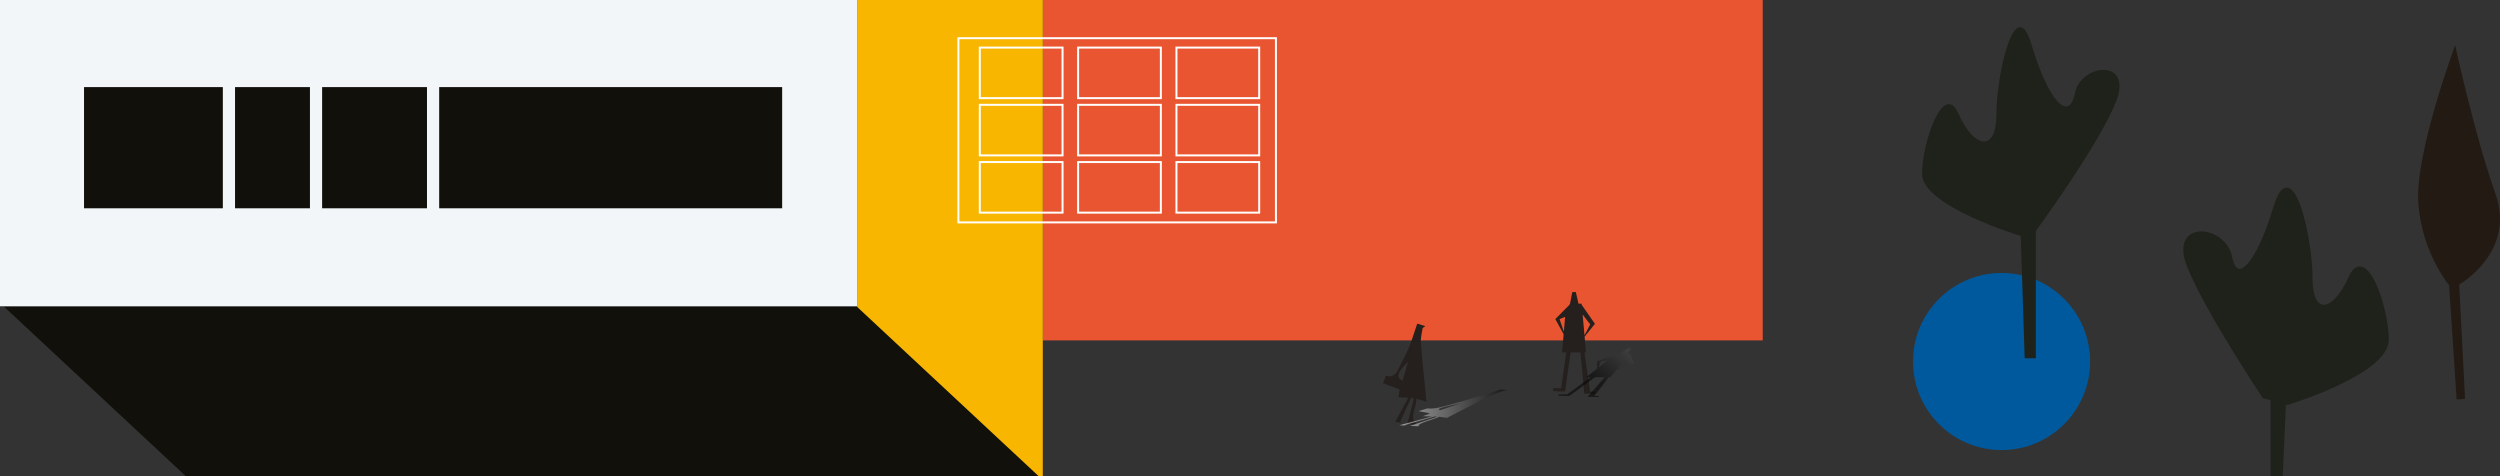
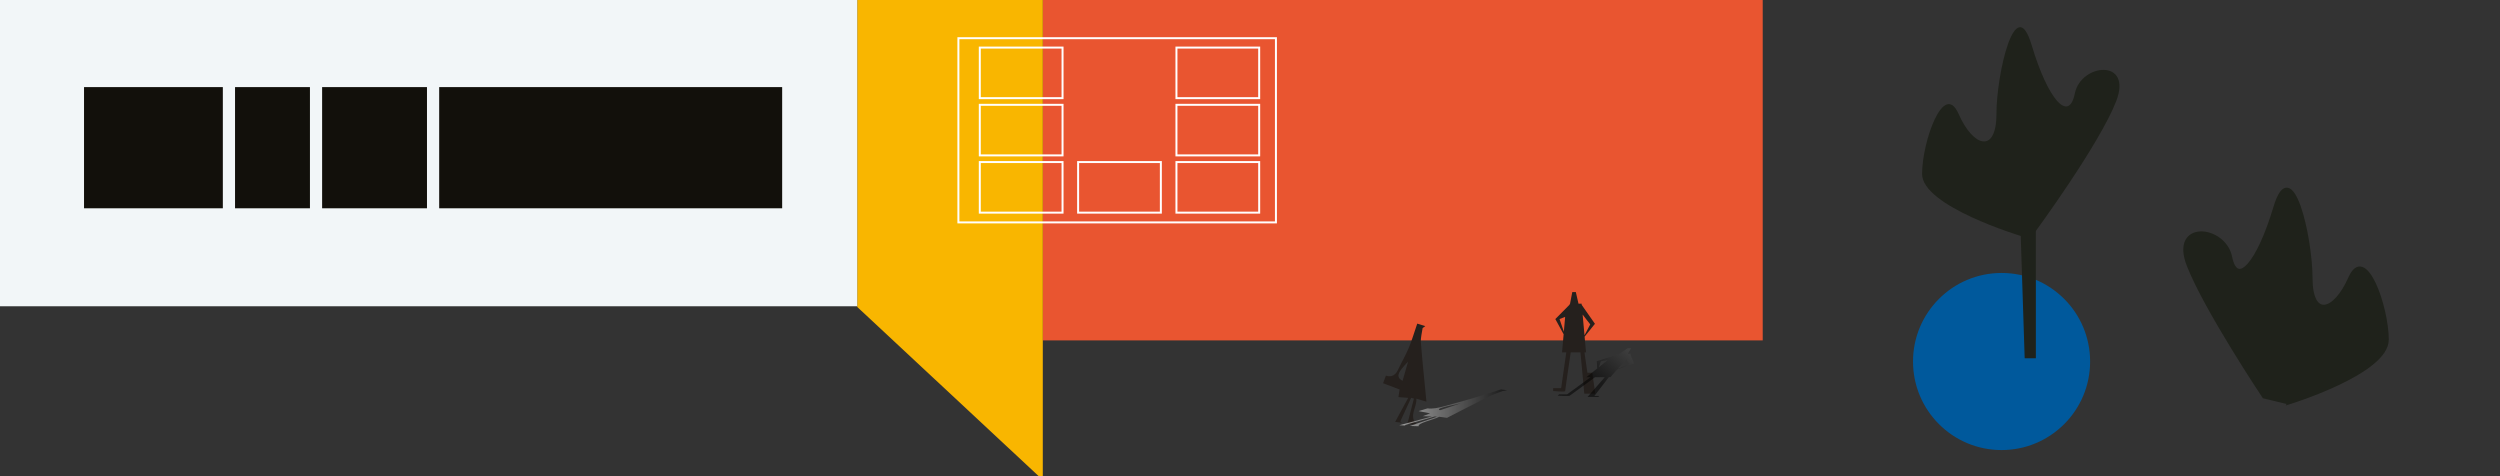
<svg xmlns="http://www.w3.org/2000/svg" xmlns:xlink="http://www.w3.org/1999/xlink" viewBox="0 0 1260 240">
  <rect x="0" y="0" width="1260" height="240" fill="#333333" stroke="none" />
  <defs>
    <style>
      .cls-1 {
        fill: #f2f6f8;
      }

      .cls-2 {
        fill: #f9b600;
      }

      .cls-3 {
        fill: #00599c;
      }

      .cls-4 {
        fill: #e95530;
      }

      .cls-5, .cls-6 {
        fill: #25201d;
      }

      .cls-7, .cls-8 {
        fill: #1f221b;
      }

      .cls-9 {
        fill: #221a13;
      }

      .cls-10 {
        fill: #12100b;
      }

      .cls-8 {
        stroke: #1f221b;
        stroke-width: 1.58px;
      }

      .cls-8, .cls-11 {
        stroke-miterlimit: 10;
      }

      .cls-12 {
        fill: url(#Degradado_sin_nombre_2-2);
        opacity: .53;
      }

      .cls-12, .cls-13 {
        mix-blend-mode: multiply;
      }

      .cls-12, .cls-6 {
        fill-rule: evenodd;
      }

      .cls-13 {
        fill: url(#Degradado_sin_nombre_2);
        opacity: .51;
      }

      .cls-11 {
        fill: none;
        stroke: #fff;
      }

      .cls-14 {
        isolation: isolate;
      }
    </style>
    <linearGradient id="Degradado_sin_nombre_2" data-name="Degradado sin nombre 2" x1="854.14" y1="133" x2="804.69" y2="190.84" gradientUnits="userSpaceOnUse">
      <stop offset="0" stop-color="#fff" />
      <stop offset="1" stop-color="#000" />
    </linearGradient>
    <linearGradient id="Degradado_sin_nombre_2-2" data-name="Degradado sin nombre 2" x1="705.29" y1="205.52" x2="759.56" y2="205.52" xlink:href="#Degradado_sin_nombre_2" />
  </defs>
  <g class="cls-14">
    <g id="Ebene_1" data-name="Ebene 1">
      <rect class="cls-4" x="525.57" width="362.84" height="171.56" />
      <circle class="cls-3" cx="1008.79" cy="182.2" r="44.63" />
      <g>
        <path class="cls-7" d="m1018.57,118.95s-49.84-14.96-49.84-31.23,10.9-47.32,18.4-30.31c7.5,17,19.08,19.96,19.08,0s9.54-62.11,17.72-34.75c8.17,27.36,18.73,39.56,21.8,24.4,3.07-15.16,29.31-17.75,20.79,4.07-8.52,21.81-40.65,65.54-40.65,65.54l-7.32,2.29Z" />
        <polyline class="cls-8" points="1019.16 116.55 1021.2 179.77 1025.29 179.77 1025.29 109.9" />
      </g>
      <g>
-         <polygon class="cls-10" points="525.57 241.91 431.87 154.54 2 154.54 95.7 241.91 525.57 241.91" />
        <polygon class="cls-2" points="432.04 0 432.04 154.7 525.57 241.91 525.57 0 432.04 0" />
        <rect class="cls-1" width="432.04" height="154.36" />
        <g>
          <rect class="cls-10" x="118.46" y="43.9" width="37.75" height="61.08" />
          <rect class="cls-10" x="221.35" y="43.9" width="172.86" height="61.08" />
          <rect class="cls-10" x="162.35" y="43.9" width="52.85" height="61.08" />
          <rect class="cls-10" x="42.35" y="43.9" width="69.96" height="61.08" />
        </g>
      </g>
      <g>
        <rect class="cls-11" x="483.03" y="19.25" width="160.04" height="92.84" />
        <rect class="cls-11" x="493.82" y="23.98" width="41.7" height="25.49" />
-         <rect class="cls-11" x="543.37" y="23.98" width="41.7" height="25.49" />
        <rect class="cls-11" x="592.93" y="23.98" width="41.7" height="25.49" />
        <rect class="cls-11" x="493.82" y="52.83" width="41.7" height="25.49" />
-         <rect class="cls-11" x="543.37" y="52.83" width="41.7" height="25.49" />
        <rect class="cls-11" x="592.93" y="52.83" width="41.7" height="25.49" />
        <rect class="cls-11" x="493.82" y="81.68" width="41.7" height="25.49" />
        <rect class="cls-11" x="543.37" y="81.68" width="41.7" height="25.49" />
        <rect class="cls-11" x="592.93" y="81.68" width="41.7" height="25.49" />
      </g>
-       <path class="cls-9" d="m1239.44,143.41s28.73-16.3,18.26-45.74c-10.47-29.43-20.29-74.85-20.29-74.85,0,0-20.26,54.26-18.6,79.29,1.66,25.03,15.53,41.65,15.53,41.65l3.81,57.57,4.24-.29-2.96-57.64Z" />
      <g>
        <path class="cls-8" d="m1153.55,203.06s49.6-15.15,49.6-31.83c0-16.67-11.17-48.5-18.86-31.07-7.68,17.43-19.56,20.46-19.56,0,0-20.47-9.78-63.67-18.17-35.62-8.38,28.05-19.2,40.55-22.35,25.01-3.15-15.54-30.05-18.19-21.31,4.17,8.73,22.36,38.08,66.31,38.08,66.31l12.57,3.03Z" />
-         <polyline class="cls-8" points="1151.45 200.79 1149.36 247.78 1145.17 247.78 1145.17 193.97" />
      </g>
      <g>
-         <path class="cls-5" d="m800.05,187.86l-1.48-10.24h.8l-.73-7.95,5.21-6.47-6.67-9.55h0l-.05-.61h-1.57l-1.34-5.83h-1.79l-1.12,5.83-.34.61-7.08,7.16,4.18,7.65-.63,7.19-.17,1.97h2.13l-2.58,18h-4.04v1.43s6.06.67,6.06,0c0-.5,1.85-13,2.8-19.44h4.91l1.93,20.78h5.38v-1.05h-2.47l-1.34-9.49Zm1.43-24.38l-2.89,5.51-.95-10.45c1.35,1.83,3.85,4.94,3.85,4.94Zm-15.49-2.68l2.84-1.09-.65,7.47-2.18-6.38Z" />
+         <path class="cls-5" d="m800.05,187.86l-1.48-10.24h.8l-.73-7.95,5.21-6.47-6.67-9.55h0l-.05-.61h-1.57l-1.34-5.83h-1.79l-1.12,5.83-.34.61-7.08,7.16,4.18,7.65-.63,7.19-.17,1.97h2.13l-2.58,18h-4.04v1.43s6.06.67,6.06,0c0-.5,1.85-13,2.8-19.44h4.91l1.93,20.78h5.38v-1.05l-1.34-9.49Zm1.43-24.38l-2.89,5.51-.95-10.45c1.35,1.83,3.85,4.94,3.85,4.94Zm-15.49-2.68l2.84-1.09-.65,7.47-2.18-6.38Z" />
        <path class="cls-13" d="m807.08,195l3.76-4.91h.8l3.34-3.81,8.52-3.1-1.78-4.58h0l.26-.29h-1.57l1.64-2.79h-1.79l-4.11,2.79-.65.29-10.74,3.43.26,3.67-4.31,3.45-1.18.95h2.13l-11.79,8.63h-4.04l-.73.69s5.71.32,6.06,0c.26-.24,8.5-6.23,12.75-9.32h4.91l-8.71,9.96h5.38l.54-.5h-2.47l3.51-4.55Zm13.91-11.68l-5.71,2.64,4.39-5.01c.41.88,1.32,2.37,1.32,2.37Zm-14.12-1.28l3.4-.52-4.48,3.58,1.08-3.06Z" />
      </g>
      <g>
        <path class="cls-6" d="m712.59,200.89c-.46-.13-.92-.27-1.37-.4-1.83,3.98-3.66,7.96-5.49,11.94.31.21.62.41.92.62-1.05-.12-2.1-.24-3.5-.4,2.26-4.17,4.35-8.02,6.59-12.13-2.08-.17-3.44-.28-4.93-.39.21-1.33.39-2.52.6-3.82-2.81-1.07-5.47-2.07-8.33-3.16.5-1.37.92-2.51,1.4-3.81,3.23.95,5.01-.54,6.27-3.24,1.69-3.64,3.75-7.11,5.29-10.8,1.54-3.67,2.65-7.52,4.25-12.2.7.22,2.38.74,4.06,1.27-.45.32-.9.64-1.34.96-.32,2.42-1.07,4.87-.88,7.25.77,9.87,1.81,19.71,2.79,29.86-1.73-.52-3.13-.93-5.09-1.52.43,4.51-4.01,8.5.14,13.09-1.57-.13-2.91-.24-4.65-.38,1.19-4.59,2.24-8.66,3.29-12.73Zm-2.92-18.62c-5.54,5.71-6.16,7.74-2.78,9.69.93-3.24,1.77-6.17,2.78-9.69Z" />
        <path class="cls-12" d="m724.24,210.03c-.35-.05-.7-.1-1.05-.15-5.05,1.45-10.11,2.91-15.16,4.36.14.08.28.15.42.23-.95-.04-1.9-.09-3.17-.15,5.64-1.52,10.84-2.93,16.4-4.43-1.95-.06-3.22-.1-4.61-.14,1.29-.49,2.44-.92,3.69-1.4-1.95-.39-3.79-.76-5.78-1.15,1.61-.5,2.96-.92,4.48-1.39,2.46.35,5.45-.2,8.89-1.18,4.64-1.33,9.5-2.6,14.04-3.95,4.51-1.34,8.74-2.75,14.13-4.45.52.08,1.78.27,3.03.46-.71.12-1.41.23-2.12.35-2.28.88-5.01,1.78-6.76,2.65-7.22,3.6-14.14,7.2-21.38,10.9-1.31-.19-2.37-.34-3.86-.55-3.22,1.65-10.89,3.1-10.46,4.78-1.47-.05-2.72-.09-4.34-.14,4.9-1.68,9.25-3.16,13.59-4.65Zm12.15-6.8c-10.17,2.09-12.42,2.82-10.63,3.54,3.55-1.18,6.76-2.25,10.63-3.54Z" />
      </g>
    </g>
  </g>
</svg>